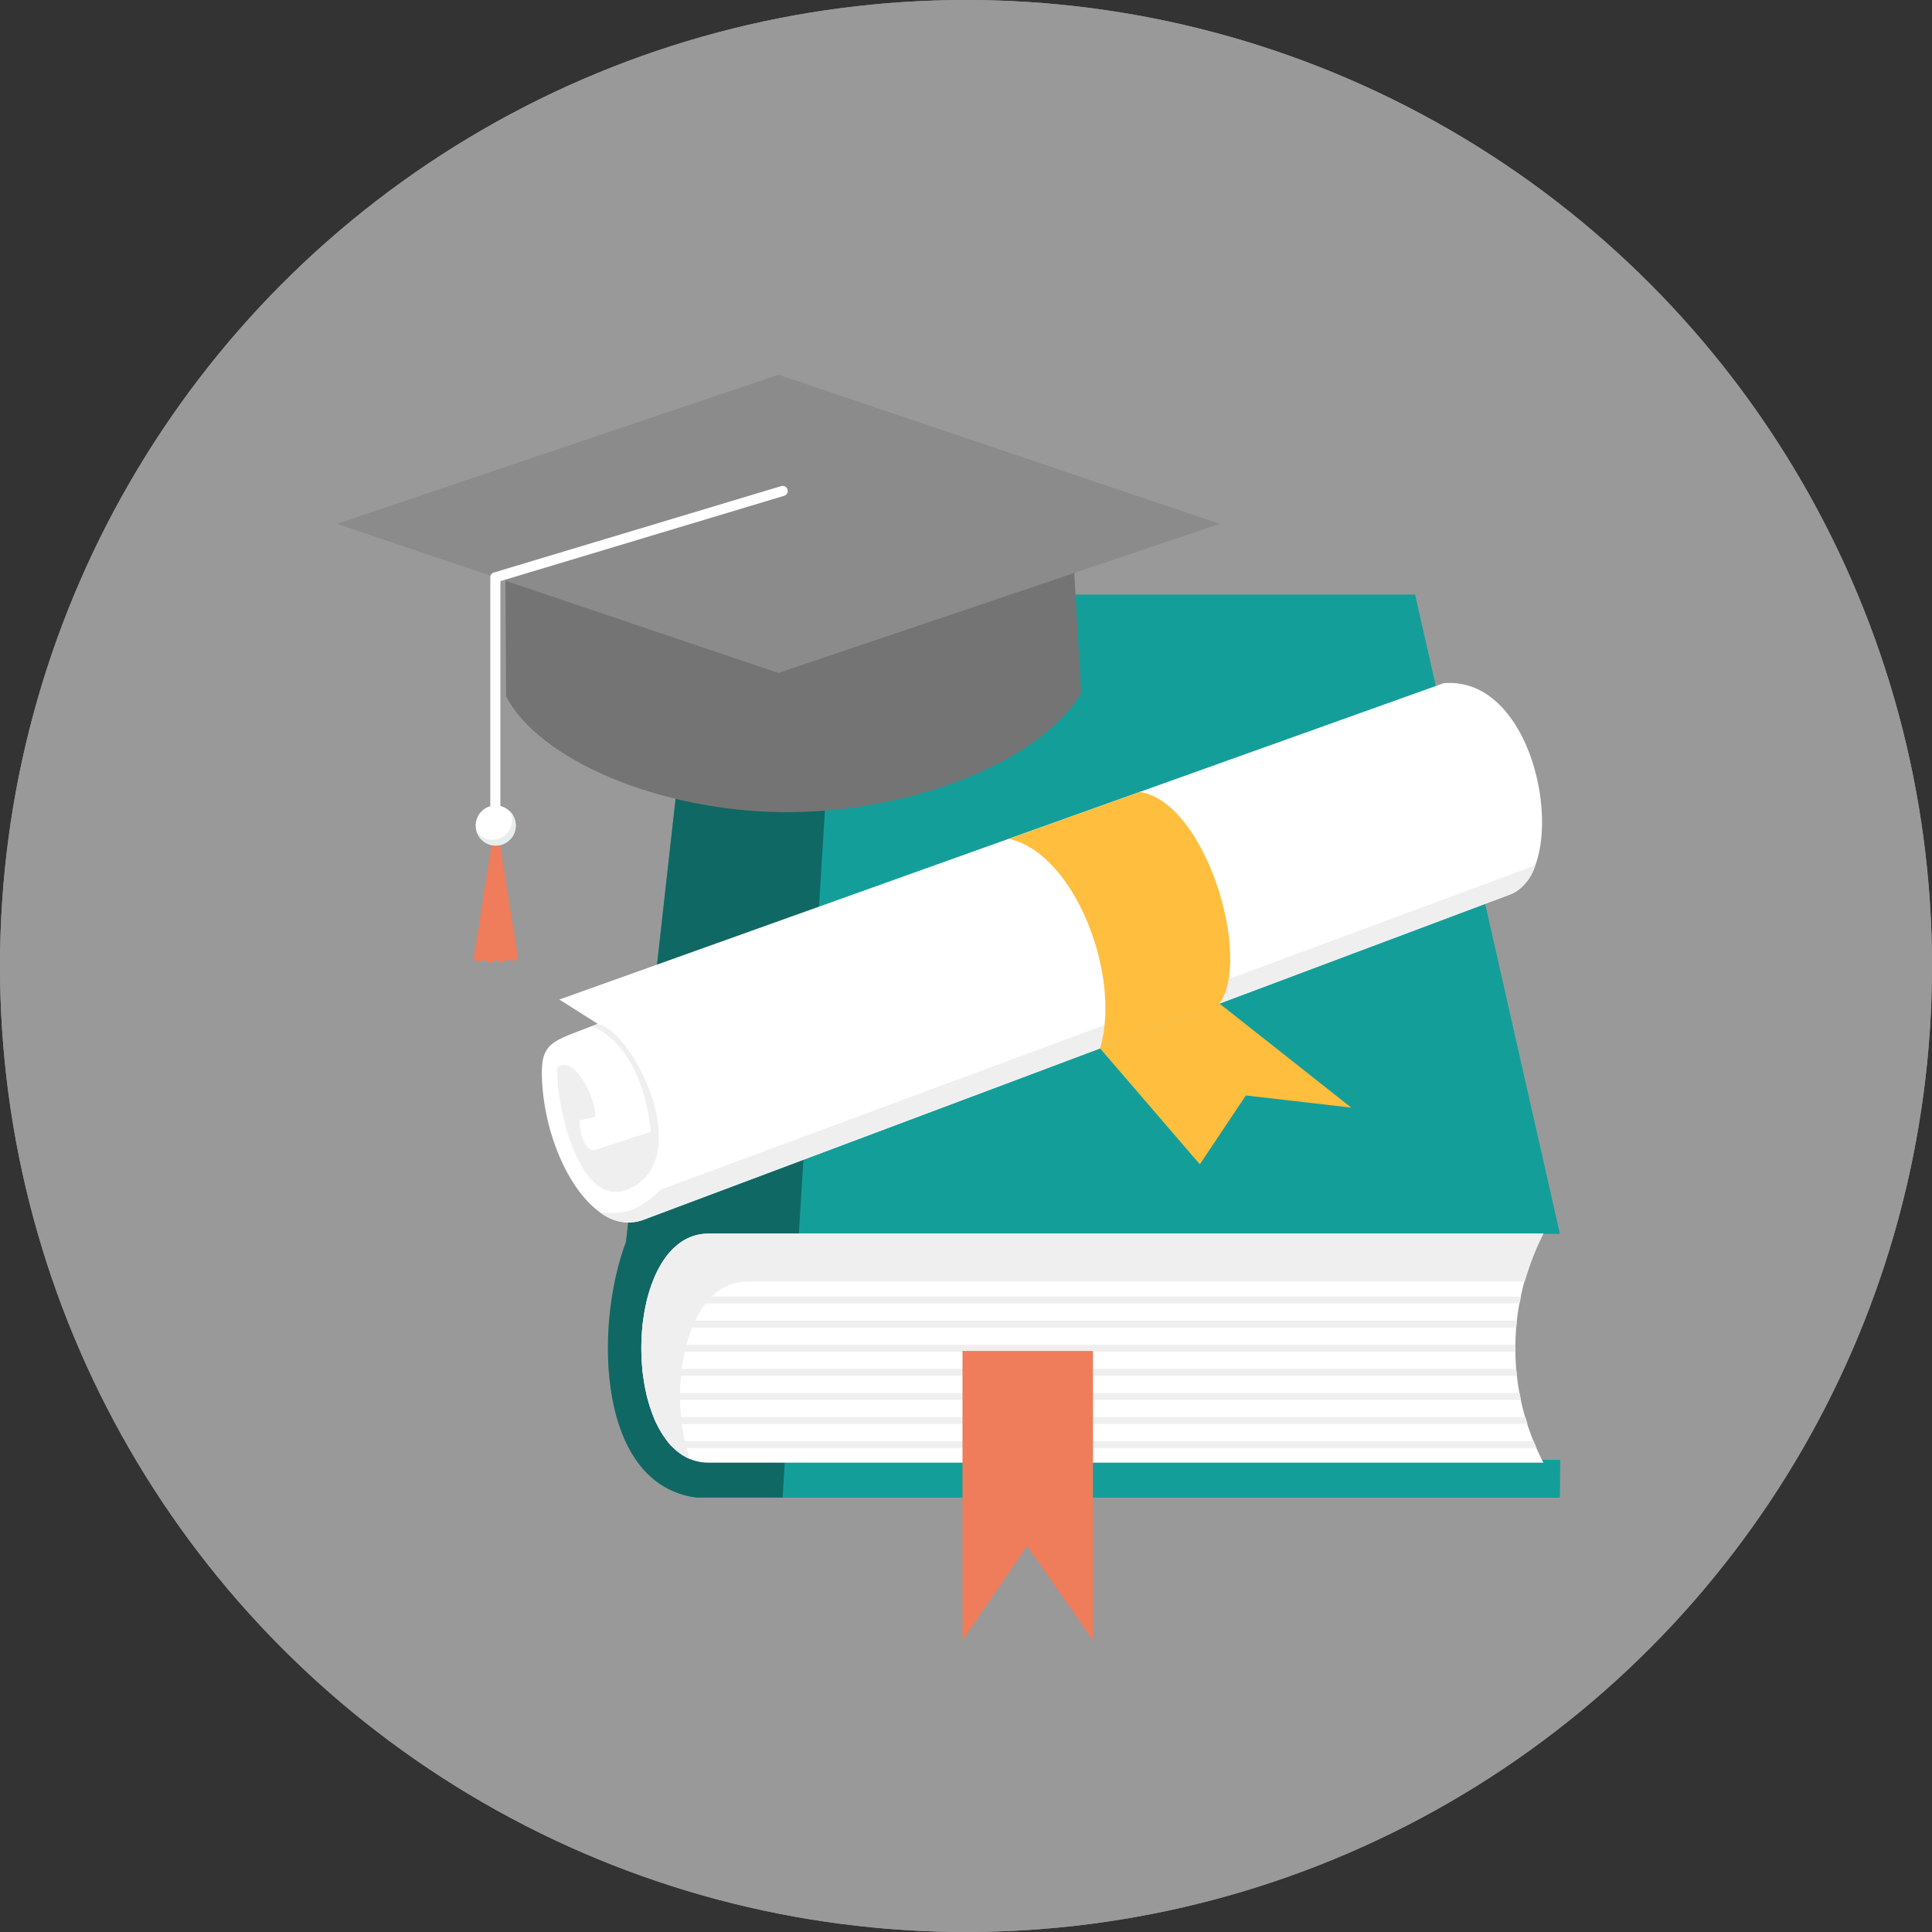
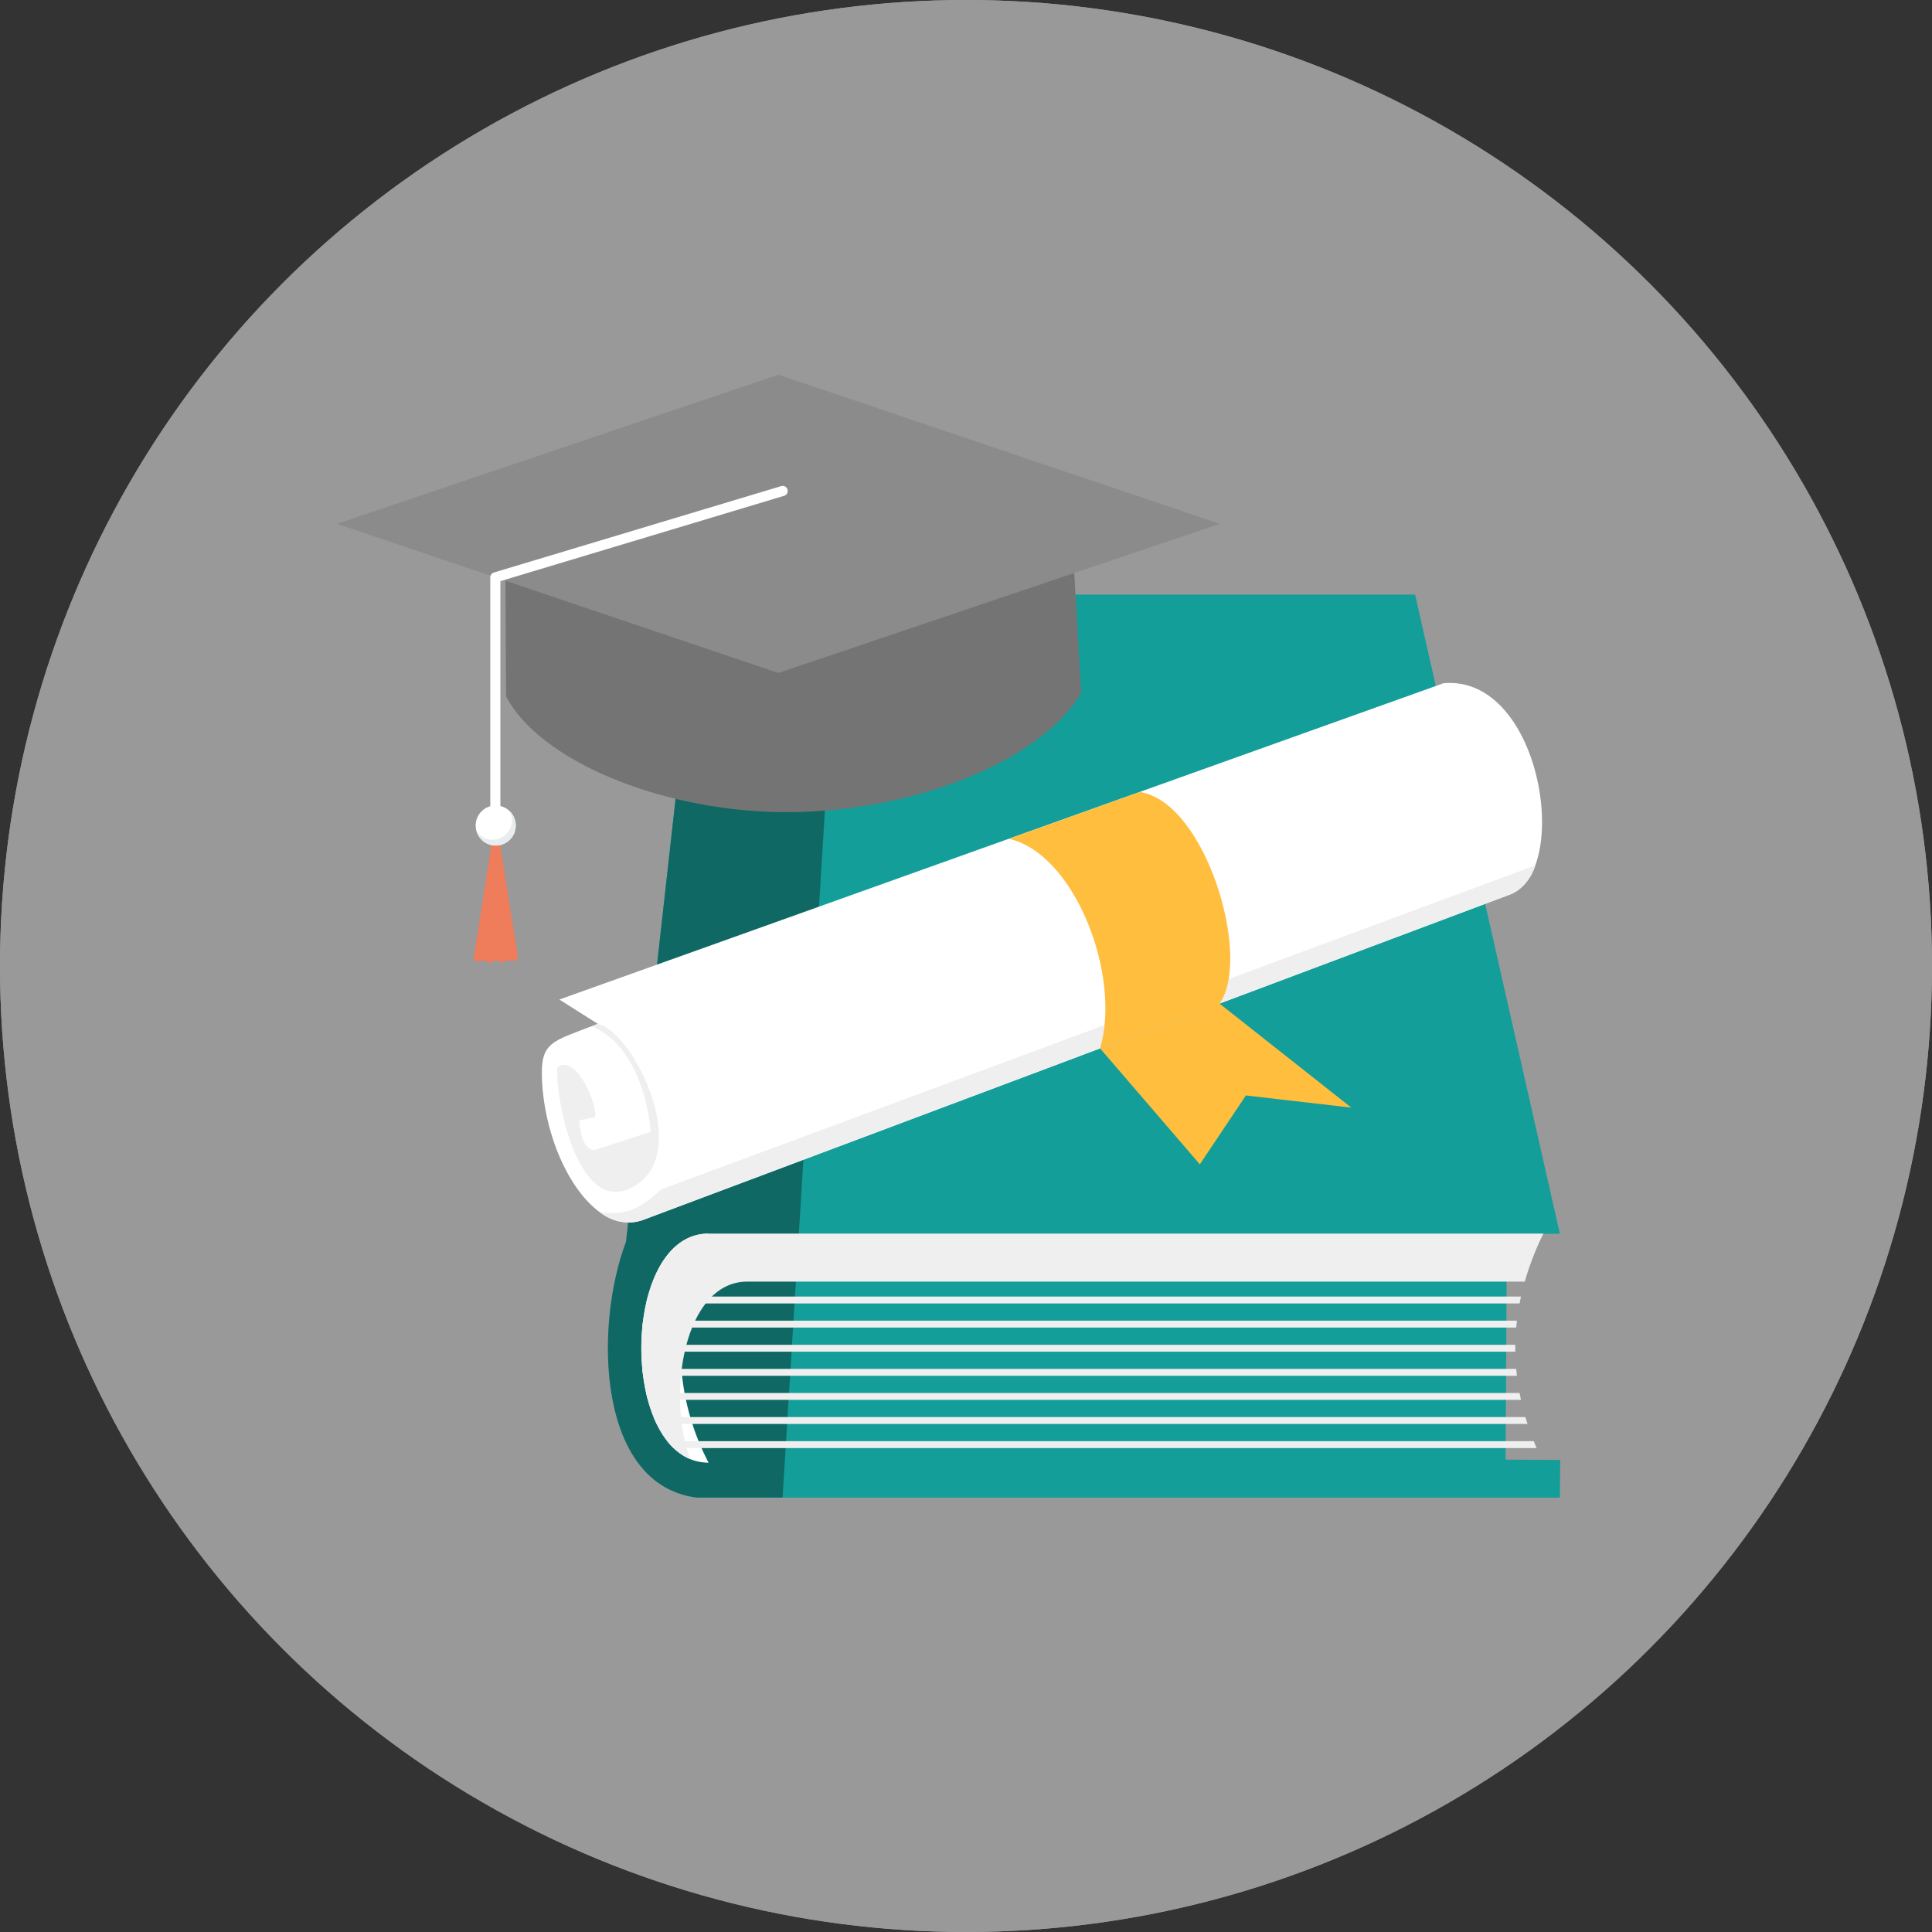
<svg xmlns="http://www.w3.org/2000/svg" width="172" height="172" viewBox="0 0 172 172">
  <rect x="0" y="0" width="172" height="172" fill="#333333" stroke="none" />
  <g transform="translate(-873 -3980)">
    <g transform="translate(873 3980)" fill="#fff" stroke="#fff" stroke-width="5" opacity="0.5">
      <circle cx="86" cy="86" r="86" stroke="none" />
      <circle cx="86" cy="86" r="83.5" fill="none" />
    </g>
    <g transform="translate(231.476 3978.286)">
      <path d="M695.872,43.072h56.8l12.889,56.9-4.719.022-.112,20.089,4.863.024-.029,3.358H688.779c-7.267-.565-6.618-13.481-7.007-16.939l6.469-57.837c.027-2.57,2.7-5.615,7.631-5.615Z" transform="translate(14.834 11.577)" fill="#149e99" />
      <path d="M696.444,43.072h5.441l-4.954,80.388h-7.58c-8.907-1.008-9.244-15.172-6.354-22.784l5.815-51.992c.025-2.57,2.7-5.612,7.631-5.612Z" transform="translate(14.263 11.577)" fill="#0f6864" />
-       <path d="M688.576,66.316H762.9a22.064,22.064,0,0,0,0,20.39H688.576C680.6,86.706,680.6,66.316,688.576,66.316Z" transform="translate(16.027 45.223)" fill="#fff" />
+       <path d="M688.576,66.316a22.064,22.064,0,0,0,0,20.39H688.576C680.6,86.706,680.6,66.316,688.576,66.316Z" transform="translate(16.027 45.223)" fill="#fff" />
      <path d="M683.171,68.606h77.738c-.047.206-.088.409-.127.612h-77.76C683.068,69.012,683.117,68.807,683.171,68.606Zm77.373,2.146h0c-.024.2-.044.409-.063.612h-77.8c.017-.206.042-.409.068-.612ZM760.4,72.9h0c0,.206,0,.409,0,.612H682.6c0-.2,0-.406,0-.612Zm.081,2.144h0c.017.206.039.409.064.614H682.754c-.027-.2-.051-.409-.071-.614Zm.3,2.146h0c.039.2.081.406.125.612H683.175c-.054-.2-.105-.406-.152-.612Zm.521,2.144h0c.059.206.122.409.188.612H683.959c-.1-.2-.186-.4-.272-.612H761.3Zm.742,2.146h0c.081.2.166.406.252.612h-76.84a6.031,6.031,0,0,1-.553-.612Z" transform="translate(16.027 48.538)" fill="#efefef" />
-       <path d="M694.276,70.585h11.616V96.35l-5.857-8.407-5.757,8.407V70.585Z" transform="translate(32.934 51.402)" fill="#ef7c5b" />
      <path d="M680.534,74.473l78.736-28.166c8.818-.729,11.462,17.211,5.676,18.9L688.021,94.082C683.65,95.729,679.379,88.7,679,81.815c-.2-3.657.791-3.546,4.959-5.179l-3.424-2.164Z" transform="translate(10.785 16.228)" fill="#fff" />
      <path d="M764.367,52.922A4,4,0,0,1,761.89,55.6L684.965,84.475a4.015,4.015,0,0,1-3.879-.673c2.183.218,3.378-.073,5.453-2.031Z" transform="translate(13.841 25.835)" fill="#efefef" />
      <path d="M707.612,50.253c5.847.842,10.025,14.727,7.1,18.836l-10.632,3.992c1.929-6.513-2.274-17.365-8.116-18.66Z" transform="translate(35.381 21.972)" fill="#ffbe3e" />
      <path d="M721.646,67.21l-11.731-9.261-10.632,3.992,8.877,10.316,4.1-6.129Z" transform="translate(40.181 33.112)" fill="#ffbe3e" />
      <g transform="translate(691.127 92.864)">
        <path d="M682.636,58.9l.514-.213c3.216.651,8.853,12.171,2.675,14.732-4.4,1.818-6.442-7.715-6.283-10.874,1.885-1.351,3.918,4.342,3.267,4.472l-1.3.257s.039,2.494,1.3,2.665l5.047-1.635s-.411-7.345-5.221-9.4Z" transform="translate(-679.534 -58.686)" fill="#efefef" />
        <path d="M696.352,70.592h64.891a25.685,25.685,0,0,1,1.65-4.261l0-.015H688.576c-7.379,0-7.93,17.463-1.652,20.067-2.127-6.014-.428-15.791,5.093-15.791Z" transform="translate(-675.101 -47.642)" fill="#efefef" />
      </g>
      <path d="M728.269,42.086l.639,11.168c-3.632,6.155-15.226,10.725-26.639,10.61-10.877-.11-21.609-4.623-24.558-10.306l-.061-10.943,24.3,6.709,26.315-7.237Z" transform="translate(8.867 10.15)" fill="#757474" />
      <path d="M671.524,48.349l39.3-13.275,39.295,13.275L710.821,61.625Z" transform="translate(0)" fill="#8c8b8b" />
      <path d="M678.3,51.677,676.5,63.2c-.029.188.6.443.906.066a.626.626,0,0,0,1.079-.046.569.569,0,0,0,1.011.017c.3.377.977.115.928-.2l-1.789-11.369a.177.177,0,0,0-.335.01Z" transform="translate(7.196 23.849)" fill="#ef7c5b" />
      <g transform="translate(683.872 44.969)">
        <path d="M703.017,39.135a.45.45,0,0,1,.257.862L678,47.6V69.633a.45.45,0,0,1-.9,0V47.26h0a.447.447,0,0,1,.321-.428l25.6-7.7Z" transform="translate(-675.8 -39.117)" fill="#fff" />
        <path d="M678.353,54.309a1.783,1.783,0,1,0-1.784-1.782A1.785,1.785,0,0,0,678.353,54.309Z" transform="translate(-676.569 -22.288)" fill="#fff" />
      </g>
      <path d="M679.757,51.782a1.722,1.722,0,0,1-1.721,1.723H678a1.727,1.727,0,0,1-1.4-.776,1.783,1.783,0,0,0,1.716,1.292,1.786,1.786,0,0,0,1.229-3.079,1.734,1.734,0,0,1,.218.839Z" transform="translate(7.343 22.97)" fill="#e8edee" />
    </g>
  </g>
</svg>